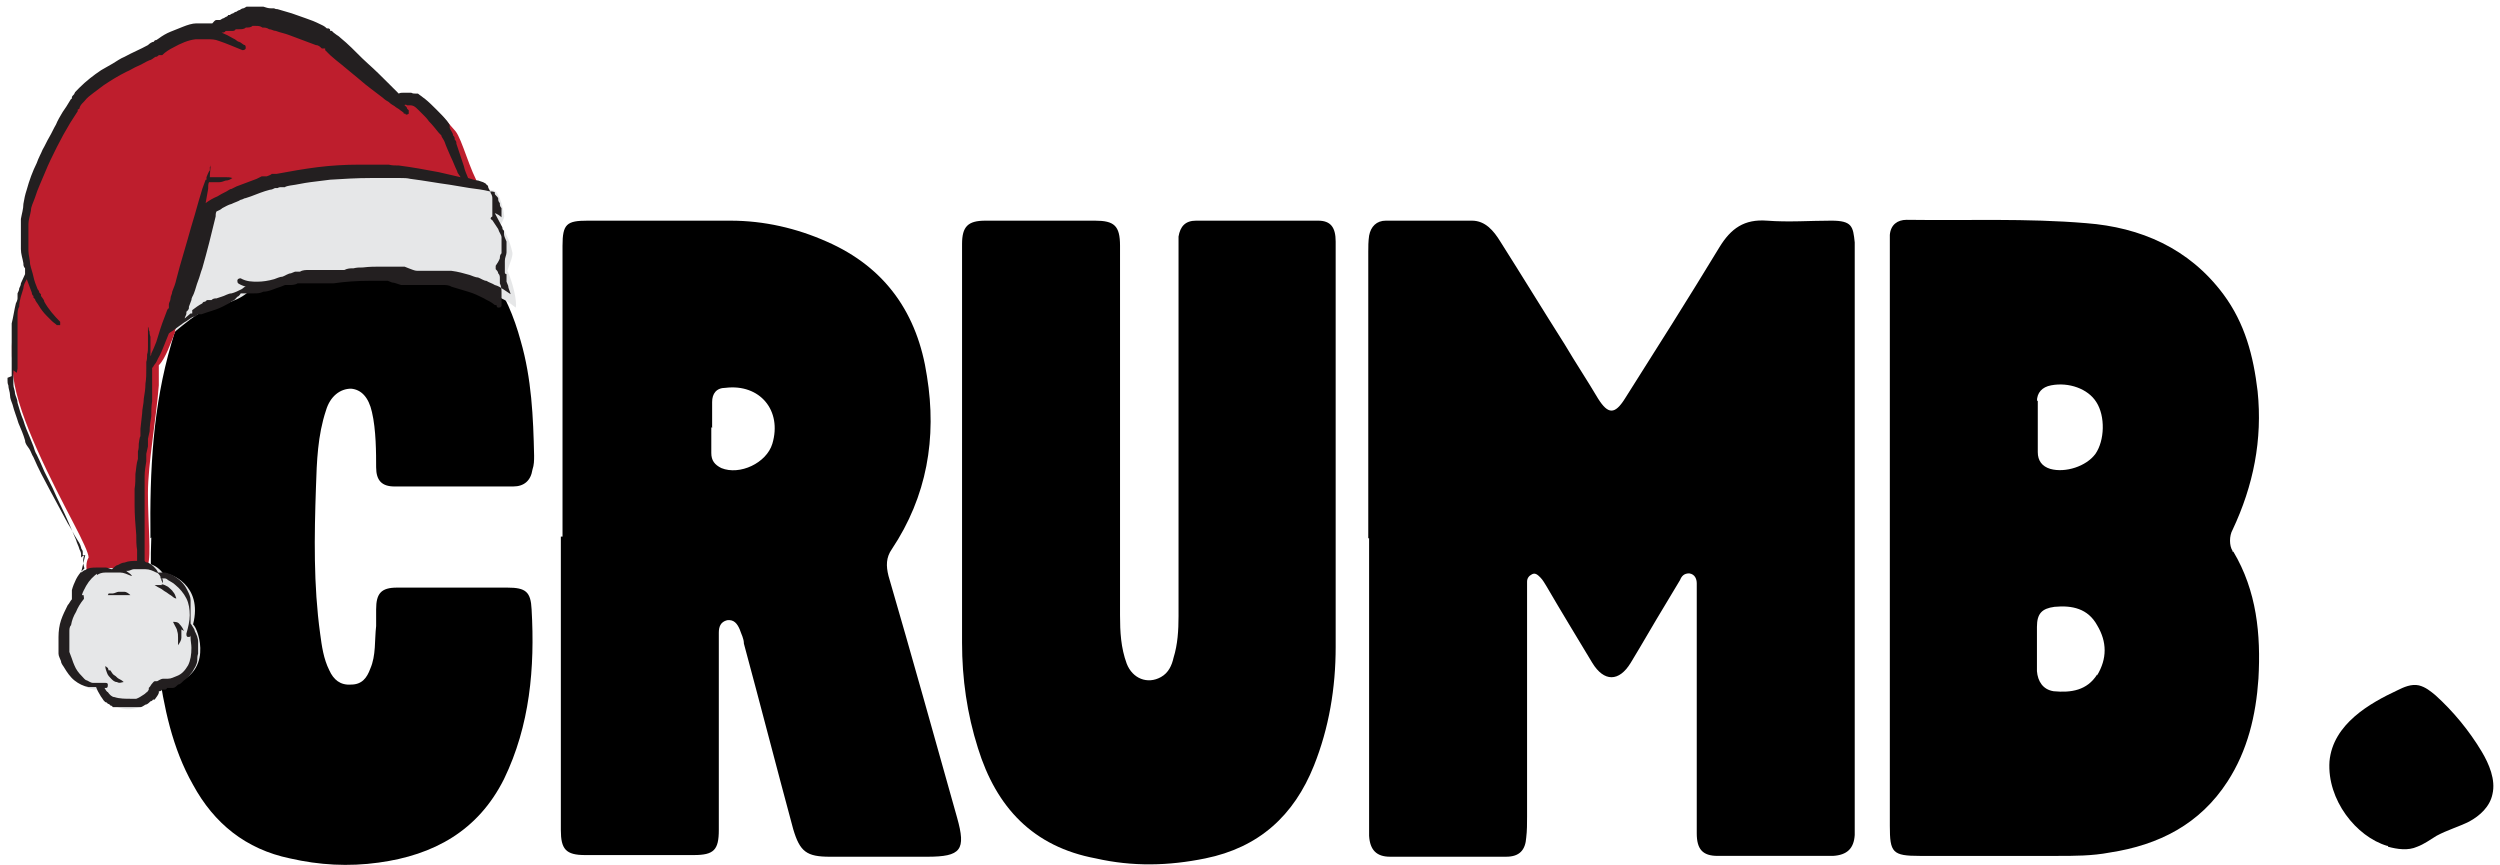
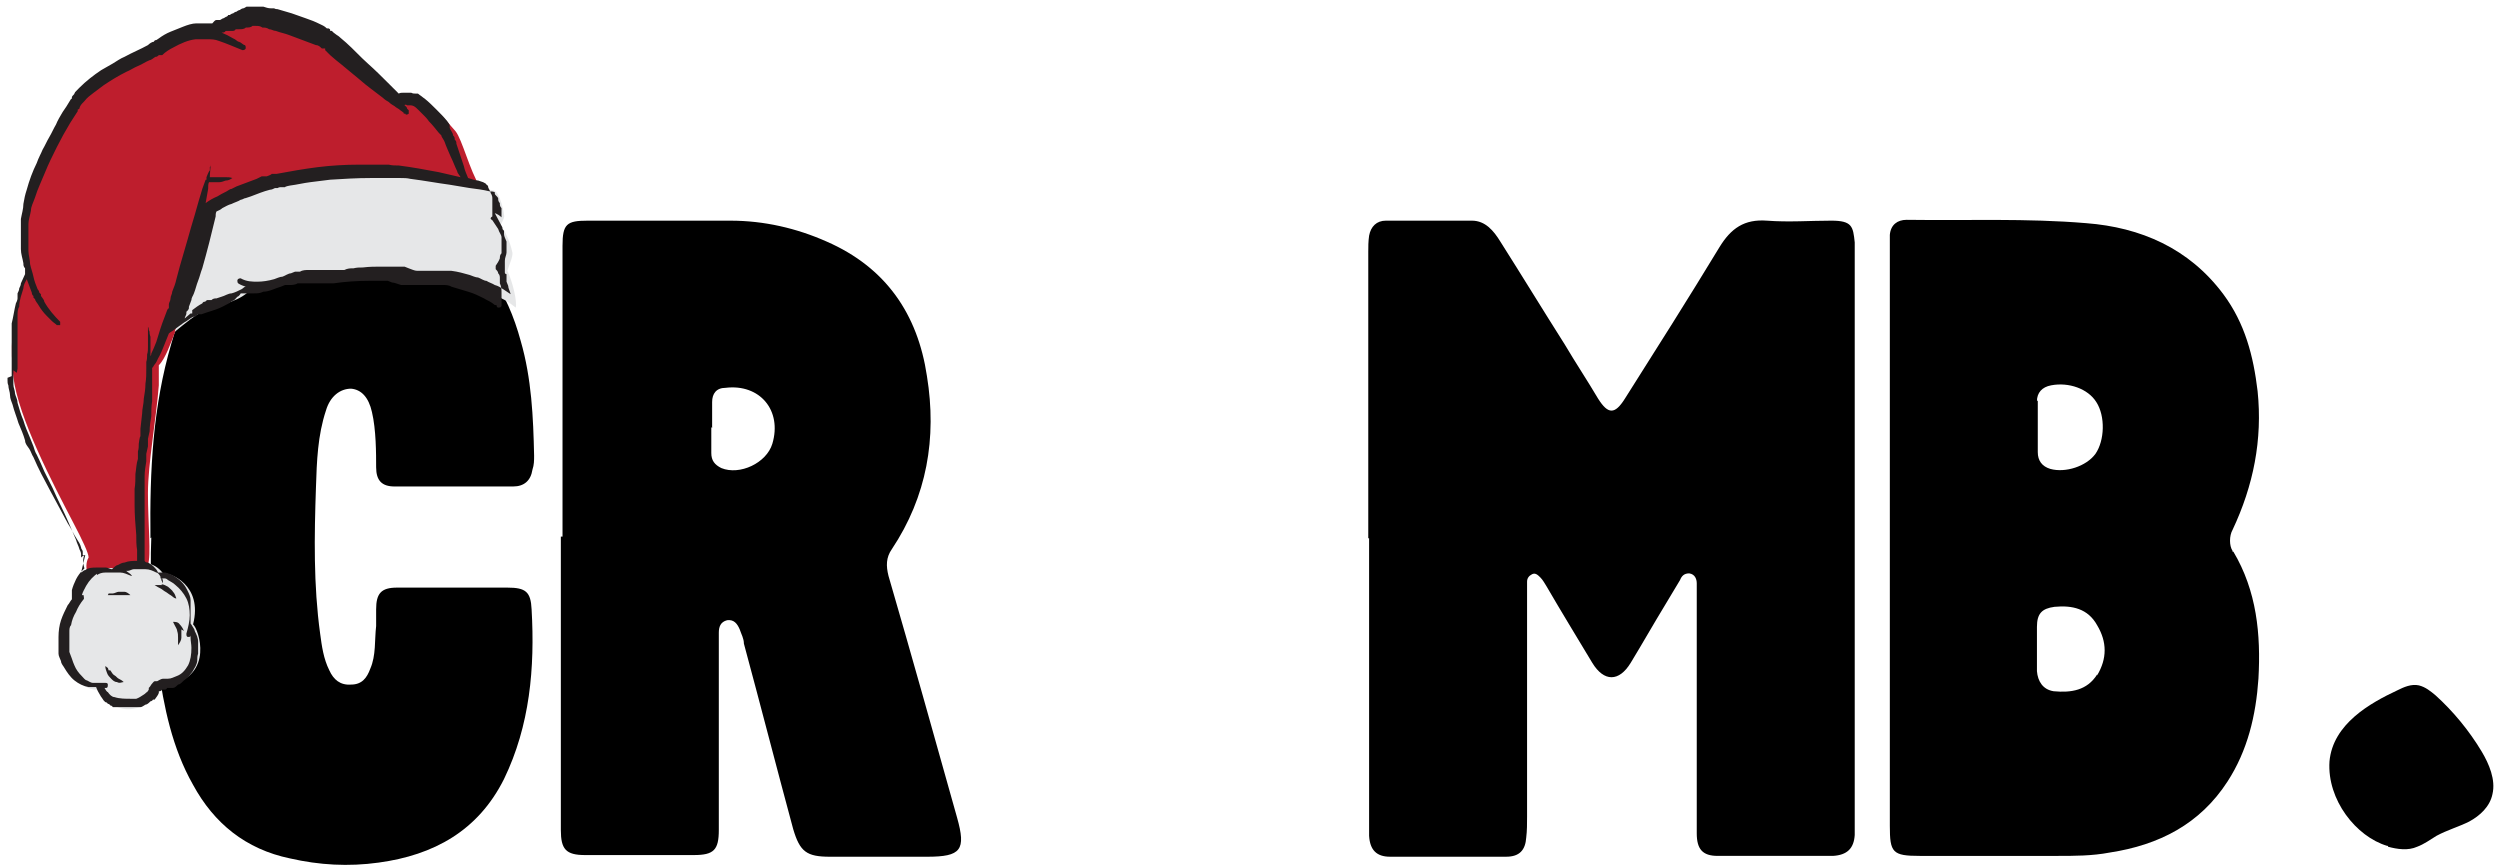
<svg xmlns="http://www.w3.org/2000/svg" viewBox="0 0 299.1 103.5">
  <defs>
    <style>      .cls-1 {        fill: #231f20;      }      .cls-2 {        fill: #be1e2d;      }      .cls-3 {        fill: #e6e7e8;      }    </style>
  </defs>
  <g>
    <g id="Layer_1">
      <g>
        <path d="M163.7,64.4V30.1c0-.6,0-1.2.1-1.9.2-1.1.9-1.8,2-1.8h10.3c1.6,0,2.6,1.2,3.4,2.5,2.6,4.1,5.1,8.2,7.7,12.3,1.3,2.2,2.7,4.3,4,6.5,1.2,1.9,2,1.9,3.2,0,3.8-6,7.6-12,11.3-18.1,1.4-2.3,3-3.4,5.7-3.2,2.6.2,5.2,0,7.7,0s2.6.7,2.8,2.6v70.9c-.1,1.6-.9,2.4-2.6,2.5h-13.8c-1.8,0-2.5-.8-2.5-2.7v-29.9c0-.5-.2-1.1-.9-1.2-.6,0-.9.3-1.1.8-.6,1-1.2,2-1.8,3-1.4,2.3-2.7,4.6-4.1,6.9-1.4,2.3-3.2,2.3-4.6,0-1.8-3-3.7-6.1-5.5-9.2-.2-.3-.4-.7-.7-1s-.6-.6-1-.4-.6.5-.6.9v28.1c0,.8,0,1.7-.1,2.5-.1,1.5-.8,2.3-2.4,2.3h-13.9c-1.6,0-2.4-.8-2.5-2.5v-35.6h0Z" />
        <path d="M67.3,64.3V29.4c0-2.6.5-3,3-3h17.1c4,0,7.9.9,11.5,2.5,7.1,3.1,10.9,8.7,12,16.1,1.2,7.4,0,14.4-4.2,20.7-.7,1-.7,2-.4,3.2,2.8,9.6,5.5,19.3,8.2,28.9,1.1,3.9.5,4.7-3.6,4.7h-11.6c-2.8,0-3.6-.6-4.4-3.3-2-7.4-3.9-14.8-5.9-22.2,0-.6-.3-1.1-.5-1.7-.3-.7-.7-1.2-1.5-1.1-.8.2-1,.8-1,1.5v23.6c0,2.4-.6,3-3,3h-13c-2.3,0-2.9-.7-2.9-3v-35.1h.2ZM85.1,51.1v3.1c0,.9.4,1.4,1.2,1.8,2.2.9,5.4-.6,6.1-2.9,1.2-4-1.5-7.2-5.6-6.7-1.1,0-1.6.7-1.6,1.7v3.1h0Z" />
-         <path d="M159.8,53.9v23.5c0,4.9-.8,9.7-2.6,14.2-2.4,6-6.6,9.8-13,11.1-4.4.9-8.7,1-13.1,0-7.5-1.4-11.9-6.1-14.1-13.2-1.3-4.1-1.9-8.3-1.9-12.6V29.2c0-2.1.7-2.8,2.8-2.8h13.1c2.3,0,3,.6,3,3v44.2c0,2,.1,3.9.8,5.8.7,1.8,2.5,2.5,4.1,1.6.9-.5,1.3-1.4,1.5-2.3.5-1.6.6-3.3.6-5V28.3c.2-1.2.8-1.9,2.1-1.9h14.6c1.5,0,2.1.8,2.1,2.5v25h0Z" />
        <path d="M18,64.4c-.1-8.2.3-15.8,2.5-23.3,1.5-5.3,3.9-9.9,8.8-13,2.6-1.6,5.5-2.4,8.6-2.7,4.8-.4,9.5-.2,14,1.9,5.8,2.7,8.8,7.6,10.4,13.5,1.3,4.5,1.5,9.1,1.6,13.7,0,.6,0,1.1-.2,1.7-.2,1.3-1,2-2.3,2h-14.2c-1.5,0-2.2-.7-2.2-2.3s0-4.5-.5-6.6c-.4-1.8-1.3-2.7-2.5-2.8-1.3,0-2.5.9-3,2.6-1,3-1.1,6.1-1.2,9.2-.2,5.8-.3,11.7.5,17.5.2,1.5.4,3,1.1,4.4.5,1.1,1.3,1.8,2.6,1.7,1.3,0,1.9-.8,2.3-1.9.7-1.6.5-3.4.7-5.1v-2c0-1.9.6-2.6,2.5-2.6h13.2c2.2,0,2.8.5,2.9,2.6.4,7-.2,13.9-3.3,20.3-3.1,6.2-8.4,9.1-15,10-3.6.5-7.1.3-10.6-.5-5.3-1.1-9.1-4.2-11.6-8.8-2.5-4.4-3.5-9.3-4.2-14.3-.7-5.2-1-10.5-.8-15.3h0Z" />
        <path d="M267.1,65.9c-.4-.6-.4-1.8,0-2.5,2.5-5.3,3.6-10.8,3-16.6-.5-4.2-1.5-8.1-4.1-11.6-4.1-5.5-9.9-8-16.4-8.5-7.1-.6-14.3-.3-21.5-.4-1.1,0-1.9.6-2,1.8v70.7c0,3.2.3,3.6,3.6,3.6h16.4c2.1,0,4.2,0,6.3-.4,5.9-.9,10.8-3.4,14.1-8.5,2.4-3.7,3.4-7.9,3.7-12.3.3-5.3-.2-10.5-3-15.2h-.1ZM243.7,48c0-1,.6-1.7,1.7-1.9,2.1-.4,4.4.4,5.4,2,1.1,1.7,1,4.6-.1,6.2-1.1,1.5-3.6,2.3-5.4,1.8-1-.3-1.5-1-1.5-2v-3.1h0v-3.1h0ZM250.9,80.7c-1.2,1.9-3.1,2.2-5.2,2-1.3-.2-1.9-1.2-2-2.4v-2.9h0v-2.4c0-1.6.6-2.2,2.1-2.4,2.1-.2,4,.2,5.1,2.2,1.2,2,1.2,4,0,6h0Z" />
        <path d="M285.7,101.3c1.1.3,2.4.5,3.5,0,.8-.3,1.5-.8,2.3-1.3,1.3-.7,2.7-1.1,3.9-1.7,1.3-.7,2.5-1.8,2.8-3.3.4-1.7-.4-3.6-1.3-5.1-1.5-2.5-3.4-4.8-5.5-6.7-.6-.5-1.2-1-2-1.2-.9-.2-1.8.2-2.6.6-3.2,1.5-7.7,4-8.1,8.5-.3,4.6,3.2,9,6.9,10.1h.1Z" />
      </g>
      <g>
        <path class="cls-2" d="M19,43.7c.8-.8,1.4-2.6,2-4.1.4-1.1.7-2.1,1-2.7.5-1,2.2-6.9,3.4-11.7.8-.4,4.9-2.7,8.6-3.5,3.4-.7,6.8-1.1,10.9-1.1s9.5,1.1,12.5,1.7c-1.2-1.9-2.1-5.6-2.9-6.6-.8-.9-2.8-3.3-3.9-3.7-1.1-.4-1.9-.2-2.4,0-2.4-2-6.5-5.8-7.9-6.9-1.9-1.4-8.8-3.4-9.9-3.2s-3.8,1.2-5,2.1c-1.6-.2-3.5,0-6.2,1.9-2.3,1.5-8.1,3.6-10.2,6.9-2.1,3.3-5.9,10.2-6,14.8,0,1.8,0,3.4.5,4.7-.7,1.1-2.7,5.8-1.9,12.8.6,4.9,4.7,12.7,7.2,17.5,1.1,2.1,1.8,3.6,1.8,4.1h0c-.3.5-.4,1.3,0,2.3.9-.8,2.2-1.3,4-.7.6-.5,1.9-1,3.1-.8h0c.4-.9,0-5,0-8.5s1-9,1.3-12.9v-2.3h0Z" />
        <path class="cls-3" d="M8.9,72.6c-.9,1.5-1.7,3.8-1.1,5.7.6,2.1,1.8,4.5,4.3,4.2h0c1.9,4.1,6.1,1.9,6.8.4.2-.4.3-.8,1.4-1,5.3-1.1,3.5-6.6,2.8-7.2,1.2-4.7-2.7-6.2-3.6-6.1h0c-.5-.7-1.2-1.1-1.9-1.2-1.2-.2-2.5.3-3.1.8-1.8-.6-3.1,0-4,.7-1.2,1.1-1.6,2.8-1.6,3.6h0Z" />
        <path class="cls-3" d="M30.2,34.5c2.1.3,4.5-.7,5.6-1.1,1.6-.5,3.1-.2,5.4-.5,2.3-.4,5.8-.5,6.8-.3s2.5.9,5.6,1c.8,0,1.6,0,2.3.3,1.1.3,2.2.8,2.8,1.2s.5.3.8.4c.6.2,1.2.5,2.2,1.3.2-.7-.4-3.2-1-4.4.2-.7.7-1.7.6-2.2s-.5-2-1.4-3.3c.3-.6.5-.9.4-1.2,0-.3-.5-2.7-1.2-2.9-.2,0-.8-.2-1.8-.4-3-.6-9-1.7-12.5-1.7s-7.5.4-10.9,1.1c-3.7.8-7.9,3.1-8.6,3.5-1.2,4.7-2.9,10.6-3.4,11.7-.3.6-.7,1.6-1,2.7,1-.8,2.7-2.3,4.1-2.8,1.6-.5,3.9-.9,5.1-2.4h.1Z" />
        <g>
          <path class="cls-1" d="M.9,45.2v.3c0,.2,0,.4.1.6,0,.4.2.8.2,1.2s.2.8.3,1.1c.2.8.5,1.5.7,2.2.3.7.6,1.4.8,2.1,0,.4.3.7.5,1s.3.7.5,1c.6,1.4,1.3,2.7,2,4s1.4,2.6,2.1,3.9c.4.6.7,1.3,1.1,1.9.2.3.4.6.5,1,0,.2.2.3.2.5h0v.2h0v.2h.2c-.2.4-.2,1,0,1.6l-.2.2c-.3.3-.6.7-.8,1.1s-.4.9-.5,1.3h0v1.1c-.2.2-.3.5-.5.7-.3.6-.6,1.2-.8,1.8-.2.6-.3,1.3-.3,2v1.6h0v.4c0,.3.2.6.3.9,0,.3.3.6.4.8.3.5.7,1.1,1.2,1.5s1.1.7,1.7.8h.9c.1.3.3.7.5,1,0,0,.1.2.2.3l.2.3.2.2s.2,0,.3.2c0,0,.2,0,.3.2,0,0,.2,0,.3.2.1,0,.2,0,.3,0h.2s.1,0,.2,0c.2,0,.4,0,.7,0h1.3c.1,0,.2,0,.3,0,.1,0,.2,0,.3,0,.2,0,.4-.2.6-.3.2,0,.4-.2.6-.4,0,0,.2,0,.3-.2h.1c0,0,.1,0,.1,0,.2-.3.4-.5.5-.8h0v-.2h0c.1,0,.3,0,.4-.2h.3c.1,0,.2,0,.3-.2.1,0,.2,0,.3,0h.4c.2,0,.4-.2.6-.4.2,0,.4-.2.6-.4.2-.2.4-.3.6-.5s.3-.4.5-.6c.1-.2.3-.5.4-.7s.2-.5.2-.7c0-.3,0-.5.1-.8v-1.4c0-.5-.2-.9-.4-1.3,0-.2-.2-.4-.3-.6,0,0-.1-.2-.2-.3h0v-1.3h0v-1.5c0-.4-.2-.8-.4-1.2-.2-.4-.4-.7-.7-1-.3-.3-.6-.5-.9-.7s-.7-.3-1-.4h-.9c-.1-.3-.3-.5-.5-.7s-.5-.4-.7-.5c-.1,0-.3,0-.4-.2h0v-10.1c0-.6.1-1.2.2-1.8v-.9l.2-.9v-.9l.2-.9c0-.6.1-1.2.2-1.8,0-.6,0-1.2.1-1.8v-4c.1,0,.2-.3.3-.4.2-.2.3-.5.4-.7.3-.5.5-1,.7-1.5s.4-1,.6-1.5h0c.2-.2.5-.3.7-.5.4-.3.7-.5,1.1-.8.4-.2.7-.5,1.1-.7h.3c0-.2.2-.2.3-.3h.1c.1,0,.2,0,.3,0,.8-.3,1.7-.5,2.5-.9s.8-.4,1.2-.7c.2,0,.4-.3.6-.5.1,0,.3-.2.4-.4h1.6c.4,0,.7,0,1.1-.2.7,0,1.4-.4,2.1-.6l.5-.2h.3c0,0,.2,0,.2,0,.3,0,.7,0,1-.2h4.3c1.4-.2,2.8-.3,4.2-.3h2.3l.5.2c.3,0,.7.2,1.1.3.2,0,.4,0,.5,0h3.5c.3,0,.7,0,1,0,.3,0,.7,0,1,.2.7.2,1.3.4,2,.6.7.2,1.3.5,1.9.8.3.2.6.3.9.5,0,0,.3.2.4.3,0,0,0,0,.2,0h0c0,0,0,.3.2.3s.3,0,.4-.2h0c0-.2,0-.3,0-.4v-1.1c0-.4,0-.8-.2-1.2,0-.2,0-.4,0-.6,0-.2,0-.4-.2-.6,0-.2-.2-.4-.3-.5h0v-.4c.2-.3.4-.6.5-.9,0-.2,0-.4.2-.6v-.4h0v-.2h0v-.2h0v-1.1c0-.3-.3-.6-.4-1-.2-.3-.4-.6-.6-.9,0-.1-.2-.2-.3-.3,0-.1,0-.2.2-.3,0-.1,0-.2,0-.4v-.2h0v-.5c0-.1,0-.2,0-.3,0-.2,0-.4,0-.7,0-.2,0-.4-.2-.7,0-.2-.2-.4-.3-.7,0-.1,0-.2-.2-.3,0-.1-.2-.2-.4-.3l-.6-.2c-.4,0-.8-.2-1.2-.3-.2-.5-.4-.9-.5-1.4-.2-.6-.4-1.2-.6-1.8s-.2-.6-.3-.9c0-.2,0-.3-.2-.5,0-.2,0-.3-.2-.5,0-.3-.3-.6-.4-.9h0v-.2h0c0-.1,0-.1,0-.1,0-.1-.3-.5-.3-.5-.4-.5-.8-.9-1.3-1.4-.4-.4-.9-.9-1.4-1.3,0,0-.3-.2-.4-.3,0,0-.3-.2-.4-.3h-.3c-.2,0-.3,0-.5-.1h-1c-.2,0-.3,0-.5.1h0l-1.1-1.1c-.9-.9-1.7-1.7-2.6-2.5-.9-.8-1.7-1.7-2.6-2.5-.2-.2-.5-.4-.7-.6,0,0-.2-.2-.4-.3l-.4-.3s0,0-.2-.2h-.2c0-.2,0-.2-.2-.3h-.2c-.3-.3-.6-.4-.8-.5-.6-.3-1.1-.5-1.7-.7-.6-.2-1.1-.4-1.7-.6-.6-.2-1.1-.3-1.7-.5,0,0-.3,0-.4-.1h-.4c-.3,0-.6-.1-.9-.2h-2c-.2.1-.3.2-.4.2s-.3.1-.4.2c-.1,0-.3.1-.4.2-.1,0-.3.1-.4.2-.1,0-.3.1-.4.2h-.2c0,.1-.2.2-.2.2-.1,0-.3.2-.4.2s-.3.2-.4.2c0,0-.1,0-.2,0,0,0-.1,0-.2,0-.2,0-.3.2-.5.4h-1.9c-.5,0-1.1.2-1.6.4s-1,.4-1.5.6-1,.5-1.4.8l-.3.2c-.1,0-.2,0-.3.2-.2,0-.5.2-.7.4-.9.5-1.9.9-2.8,1.4-.5.2-.9.5-1.4.8-.5.3-.9.5-1.4.8-.9.6-1.8,1.3-2.6,2.1s-.4.4-.6.7c0,.1-.2.2-.3.4v.2c-.1,0-.2.2-.2.2-.3.5-.6,1-.9,1.4-.3.5-.6,1-.8,1.5-.3.5-.5,1-.8,1.5s-.5,1-.8,1.5c-.2.5-.5,1-.7,1.6-.5,1-.9,2.1-1.2,3.2-.2.6-.3,1.1-.4,1.7,0,.6-.2,1.2-.3,1.8v1.9c0,.6,0,1.2,0,1.7,0,.6.2,1.1.3,1.7,0,.2,0,.4.2.6h0c0,0,0,.3,0,.4,0,0,0,.2,0,.3-.2.4-.3.7-.5,1.1,0,.2-.1.4-.2.6,0,.2-.1.4-.2.6v.6c0,.2-.1.4-.2.6-.2.8-.3,1.6-.5,2.4v6.3h0ZM61.5,36.8h0ZM22.8,37.5c-.2.2-.5.4-.7.6,0-.2.2-.4.2-.6v-.2l.2-.2s0,0,.1-.2h0v-.2c.1-.3.2-.5.3-.8,0-.3.2-.5.3-.8.2-.5.3-1,.5-1.5s.3-1,.5-1.5c.6-2.1,1.1-4.1,1.6-6.2,0-.2,0-.4.1-.6.2-.1.5-.2.7-.4.4-.2.7-.4,1.1-.5.4-.2.8-.3,1.1-.5.2,0,.4-.2.6-.2l.6-.2c.8-.3,1.5-.6,2.3-.8.2,0,.4-.1.6-.2h.3s.2-.1.3-.1h.6c0-.1.6-.2.6-.2.8-.1,1.6-.3,2.4-.4.8-.1,1.6-.2,2.4-.3,1.6-.1,3.2-.2,4.8-.2h3.6c.4,0,.8,0,1.2.1,1.6.2,3.2.5,4.7.7l2.4.4c.8.1,1.6.2,2.4.4.2,0,.4,0,.6.1h0v.2c0,.1.3.3.4.5,0,.2,0,.4.2.6,0,.2,0,.4.2.6v.6h0v.5c-.2-.2-.5-.4-.8-.5h0c.3.6.6,1.1.9,1.7,0,.1,0,.3.2.4v.4c0,.3.2.6.3.9v.6h0v.3c0,.1,0,.3,0,.4,0,.3-.2.6-.2,1v.6h0v.8s0,.2.2.2v.4c0,.2,0,.4,0,.5l.2.5c0,.3.2.6.3,1-.3-.2-.6-.4-.9-.6-.3-.2-.6-.4-1-.5-.3-.2-.7-.3-1-.5-.3,0-.7-.3-1-.4-.3,0-.7-.2-1-.3-.7-.2-1.4-.4-2.2-.5h-3.6c-.2,0-.3,0-.5,0-.3,0-.7-.2-1-.3l-.5-.2h-2.8c-.7,0-1.4,0-2.2.1-.4,0-.7,0-1.1.1-.4,0-.7,0-1.1.2h-3.1c-.4,0-.7,0-1.1,0-.4,0-.8,0-1.1.2h-.6l-.5.2c-.3,0-.7.3-1,.4-.3,0-.7.2-1,.3-.7.2-1.4.3-2,.3s-1.3,0-2-.4h0c-.1,0-.3,0-.4.2,0,.2,0,.3.1.4.3.2.6.3.9.4-.2,0-.3.2-.5.3-.4.2-.8.4-1.2.5-.4,0-.8.3-1.2.4l-.6.2c-.2,0-.4,0-.6.2h-.5c-.1,0-.2.2-.3.2s-.2,0-.3.2c-.4.2-.8.5-1.2.8v.4ZM11.6,68.8c.3-.2.6-.3,1-.3h.9c.3,0,.5,0,.8,0h.1c.4,0,.8.2,1.3.4h.1c-.2-.3-.5-.4-.7-.6h.2c.2,0,.5-.2.7-.2.5,0,1,0,1.4,0,.5,0,.9.2,1.3.4.2,0,.4.3.5.5v.2h.1v.2c0,0,.1.2.2.4h0c0-.2,0-.4-.1-.6h.2c.2,0,.3,0,.5.2.3.2.6.3.9.6.5.4,1,1,1.3,1.6s.4,1.3.4,2-.2,1.5-.4,2.2h0c0,.2,0,.4.2.4s.3,0,.3-.2h0v.3c0,.4.1.8.1,1.2,0,.8-.1,1.5-.4,2.1-.2.3-.3.5-.6.8-.2.2-.5.4-.8.5s-.6.3-1,.3h-.6c-.2,0-.5.2-.7.3h-.3c-.1,0-.3.3-.4.4-.1.2-.2.3-.3.4h0v.2h0s-.1.2-.2.3c-.1,0-.2.2-.4.3-.3.2-.6.4-.9.5,0,0-.2,0-.2,0h-.5c-.6,0-1.3,0-1.9-.2-.3,0-.6-.3-.8-.6-.1,0-.3-.3-.4-.5h.2c.2,0,.2-.2.2-.4s-.2-.2-.3-.2h-1.5c-.2,0-.5-.2-.7-.3-.2,0-.4-.3-.6-.5-.4-.4-.7-.8-.9-1.3-.1-.2-.2-.5-.3-.8s-.2-.5-.3-.8v-.2h0v-2.2c0-.3,0-.6.2-.8.1-.6.3-1.1.6-1.6.2-.5.5-1,.9-1.5h0c.1,0,0-.4,0-.5h-.2c.1-.4.3-.7.5-1.1.4-.7.9-1.2,1.5-1.6h-.2ZM2.1,44.1v-5.8h0v-.5c0-.4,0-.8.2-1.1,0-.8.3-1.5.5-2.2,0-.4.2-.7.4-1.1h0c.2.5.4,1.1.6,1.6,0,0,0,.3.2.4v.2l.2.2c0,.2.3.5.4.7.3.5.6.9,1,1.3.2.2.4.4.6.6.2.2.4.3.6.5,0,0,.3,0,.4,0v-.4h0c-.7-.7-1.4-1.5-1.9-2.4,0-.2-.2-.4-.4-.7v-.2l-.2-.2c0,0,0-.2-.2-.4-.2-.5-.4-1-.5-1.5s-.3-1-.4-1.5c0-.5-.2-1.1-.2-1.6v-3.2c0-.5.2-1,.3-1.6,0-.5.3-1,.5-1.6.3-1,.8-2,1.2-3,.4-1,.9-2,1.4-3s1-1.9,1.6-2.9c.3-.5.6-.9.9-1.4v-.2c.1,0,.2-.1.2-.1h0c0-.1.1-.3.1-.3.1-.2.3-.4.5-.6.3-.4.7-.7,1.1-1,.4-.3.8-.6,1.2-.9.9-.6,1.7-1.1,2.7-1.6.5-.2.9-.5,1.4-.7.5-.2.9-.5,1.4-.7.2,0,.5-.3.7-.4.1,0,.2,0,.4-.2,0,0,.1,0,.2,0h.2c.4-.4.9-.7,1.3-.9.9-.5,1.8-.9,2.7-1,.5,0,.9,0,1.4,0s.9,0,1.4.2c.9.3,1.8.7,2.8,1.1.1,0,.3,0,.4-.2,0-.2,0-.3-.1-.4h0c-.2,0-.4-.3-.7-.4-.2,0-.4-.3-.7-.4-.5-.3-.9-.5-1.4-.7h0c.2,0,.4,0,.5-.2.1,0,.3,0,.4,0h.4c.1,0,.3,0,.4-.2.1,0,.3,0,.4,0,.3,0,.6,0,.8-.2.3,0,.6,0,.8-.2h.4c.3,0,.5,0,.8.2.3,0,.5,0,.8.2.3,0,.5.2.8.2.5.2,1.1.3,1.6.5s1.1.4,1.6.6c.5.2,1.1.4,1.6.6.3,0,.5.2.7.4h.4c0,0,0,.2,0,.2l.3.3c0,0,.2.2.3.3.2.2.5.4.7.6.9.7,1.8,1.5,2.8,2.3.9.8,1.9,1.5,2.8,2.2.2.2.5.4.7.5.2.2.5.4.7.5.2.2.5.3.7.5,0,0,.3.2.4.3h0s0,.1,0,.1h.2c0,.2.3.1.4,0v-.4h0l-.2-.2h0c0-.2-.2-.3-.3-.4h0c0-.1.2-.1.3,0h.4c0,0,.2,0,.4.1h0c.2.1.4.3.6.5.2.2.4.4.6.6.2.2.4.4.6.7.4.4.8.9,1.2,1.4l.3.3h0c0,.2.3.5.4.8.2.6.5,1.2.7,1.7.3.6.5,1.2.8,1.8,0,.2.3.5.4.7-.9-.2-1.7-.4-2.6-.6-1.6-.3-3.2-.6-4.8-.8-.4,0-.8,0-1.2-.1h-3.6c-1.6,0-3.3.1-4.9.3-1.6.2-3.3.5-4.9.8h-.6c0,.1-.6.3-.6.3h-.6c-.2.1-.4.2-.6.3-.8.3-1.6.6-2.4.9l-.6.3c-.2,0-.4.2-.6.3-.4.2-.8.4-1.1.6-.5.2-1,.5-1.4.8.1-.6.2-1.2.3-1.7,0-.3,0-.6.1-.8h1.2c.3,0,.5-.1.8-.2.3,0,.5-.1.8-.3h0c-.3-.1-.5-.1-.8-.1h-1.9c0-.5.1-1.1.1-1.6h0c0,.1,0,.3-.1.4v.4c-.1,0-.4.8-.4.8v.3h-.1l-.4,1.1c-.3,1-.6,2-.9,3.1-.3,1-.6,2-.9,3.1l-.9,3.1-.4,1.5c-.1.5-.3,1-.5,1.5,0,.3-.2.5-.2.8s-.2.5-.2.7h0v.2h0v.3c-.1,0-.1,0-.2.2-.1.3-.2.5-.3.8-.4,1-.7,2-1,3-.2.5-.4,1-.6,1.4,0,0,0,.2-.1.3h0v-2.3c0,0-.1-.3-.1-.4s0-.3-.1-.4c0,0,0-.3-.1-.4h0v2.4c0,.3,0,.6-.1.9,0,.3,0,.6-.1.9h0v.8c0,.6,0,1.2-.1,1.8,0,.6-.1,1.2-.2,1.8,0,.6-.2,1.2-.2,1.8l-.2,1.8v.9c-.1,0-.2.9-.2.9,0,.3,0,.6-.1.9v.9c-.2.6-.2,1.2-.3,1.8,0,.6,0,1.2-.1,1.8v1.9c0,1.2.1,2.4.2,3.6,0,.6,0,1.2.1,1.8v1.3c-.5,0-1,0-1.5.2-.3,0-.6.2-.8.3-.2,0-.5.3-.7.5-.2,0-.5-.2-.7-.2-.4,0-.8,0-1.2,0-.4,0-.9,0-1.3.3-.2,0-.3.2-.5.3l.5-2.1c-.2,0-.4.2-.5.3h0v-.4c0-.2-.1-.4-.2-.6-.1-.4-.3-.7-.4-1.1-.3-.7-.6-1.4-.9-2.1-.6-1.4-1.3-2.7-1.9-4.1l-.5-1-.5-1c-.3-.7-.6-1.4-.9-2-.2-.3-.3-.7-.4-1s-.3-.7-.4-1c-.3-.7-.6-1.4-.8-2.1-.3-.7-.5-1.4-.7-2.1,0-.4-.2-.7-.3-1.1,0-.4-.2-.7-.2-1.1v-1.7l.4.3Z" />
          <path class="cls-1" d="M21.7,75.3v1c0,.3-.2.6-.4.9v-.9c0-.3,0-.5-.1-.8,0-.2-.2-.5-.3-.7h0s0,0-.1-.2h0s0,0-.1-.2c.3,0,.6,0,.8.3.2.2.4.5.5.8l-.3-.2Z" />
          <path class="cls-1" d="M12.9,71.2s0,0,.1-.2c0,0,0,0,.1,0,0,0,.1,0,.2,0h.2c.2,0,.5-.2.7-.2h.7c.2,0,.5.2.7.4-.3,0-.5,0-.7,0h-2Z" />
          <path class="cls-1" d="M19.3,69.9c.3,0,.6.2.8.3.2.2.5.4.6.6.2.2.3.5.4.8-.3,0-.5-.3-.7-.4s-.4-.3-.6-.4-.4-.3-.6-.4-.4-.2-.7-.4c.3,0,.6,0,.9,0h0Z" />
          <path class="cls-1" d="M13,80.2h.1c0,0,.1,0,.1,0,.2.3.3.5.5.6s.3.3.5.4.4.2.6.4c-.2,0-.5.2-.8,0-.3,0-.5-.2-.7-.4-.2-.2-.4-.4-.5-.7-.1-.3-.2-.5-.2-.8.1,0,.2.2.3.2h0Z" />
        </g>
      </g>
    </g>
  </g>
</svg>